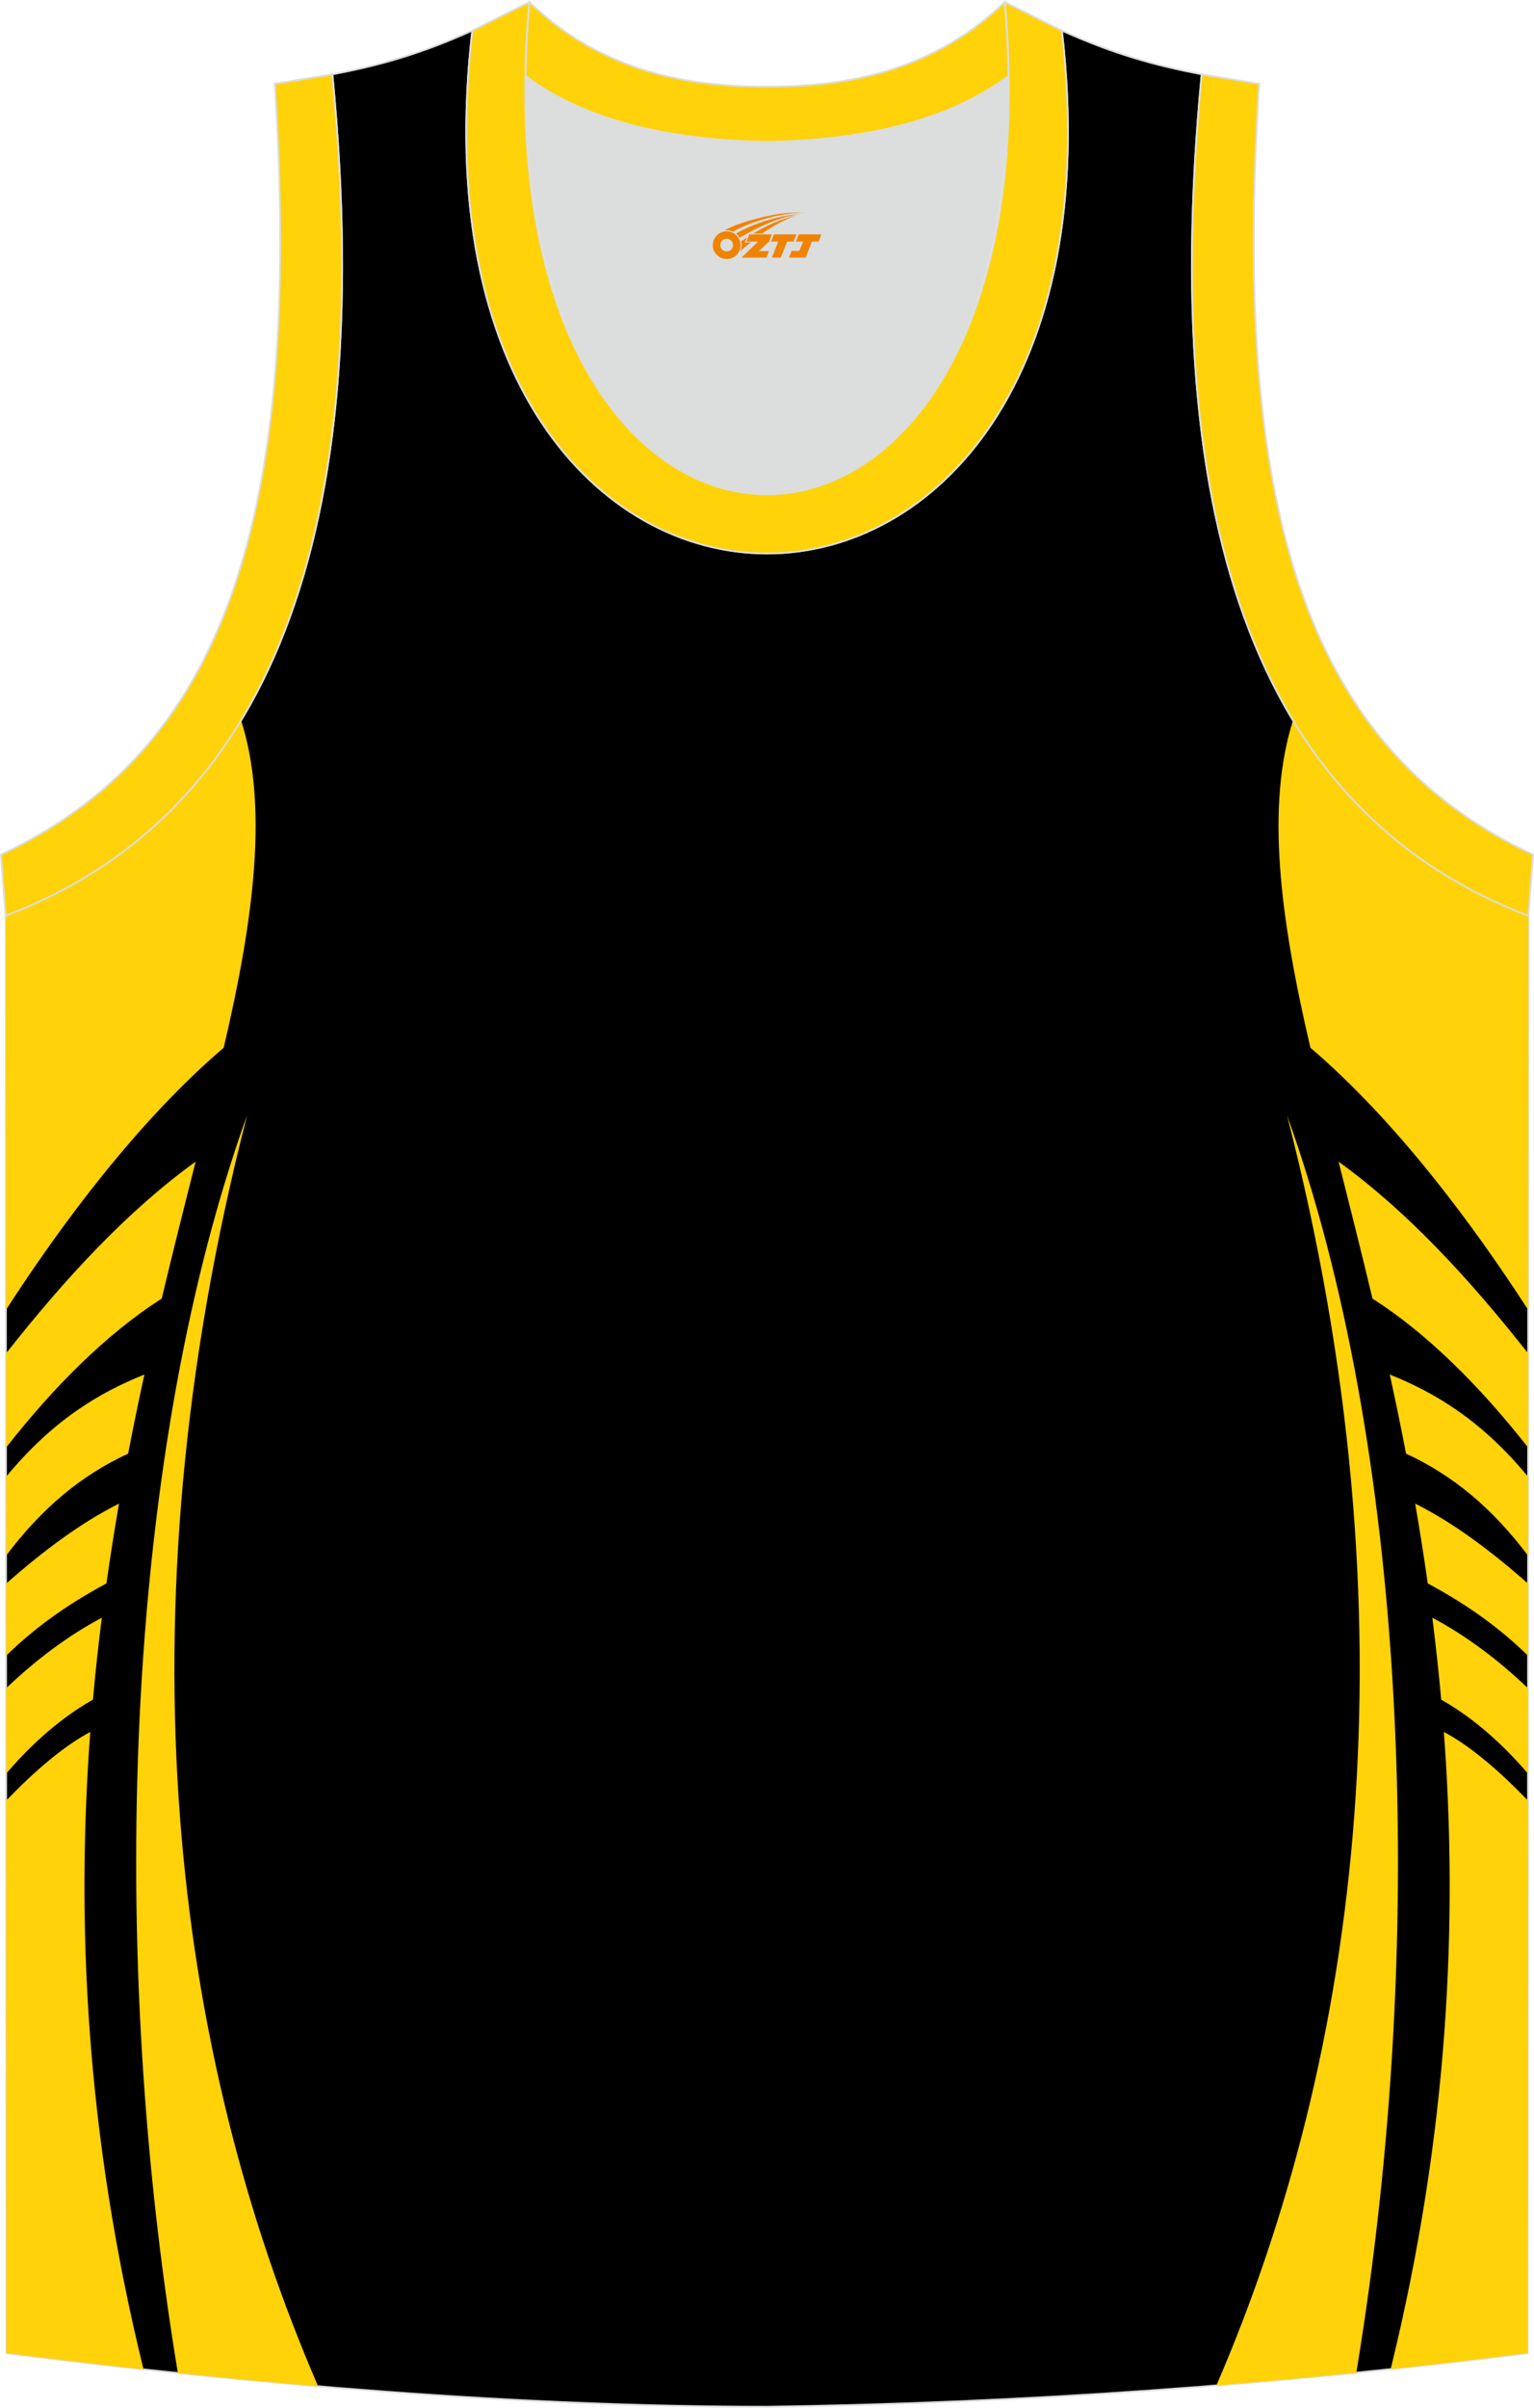
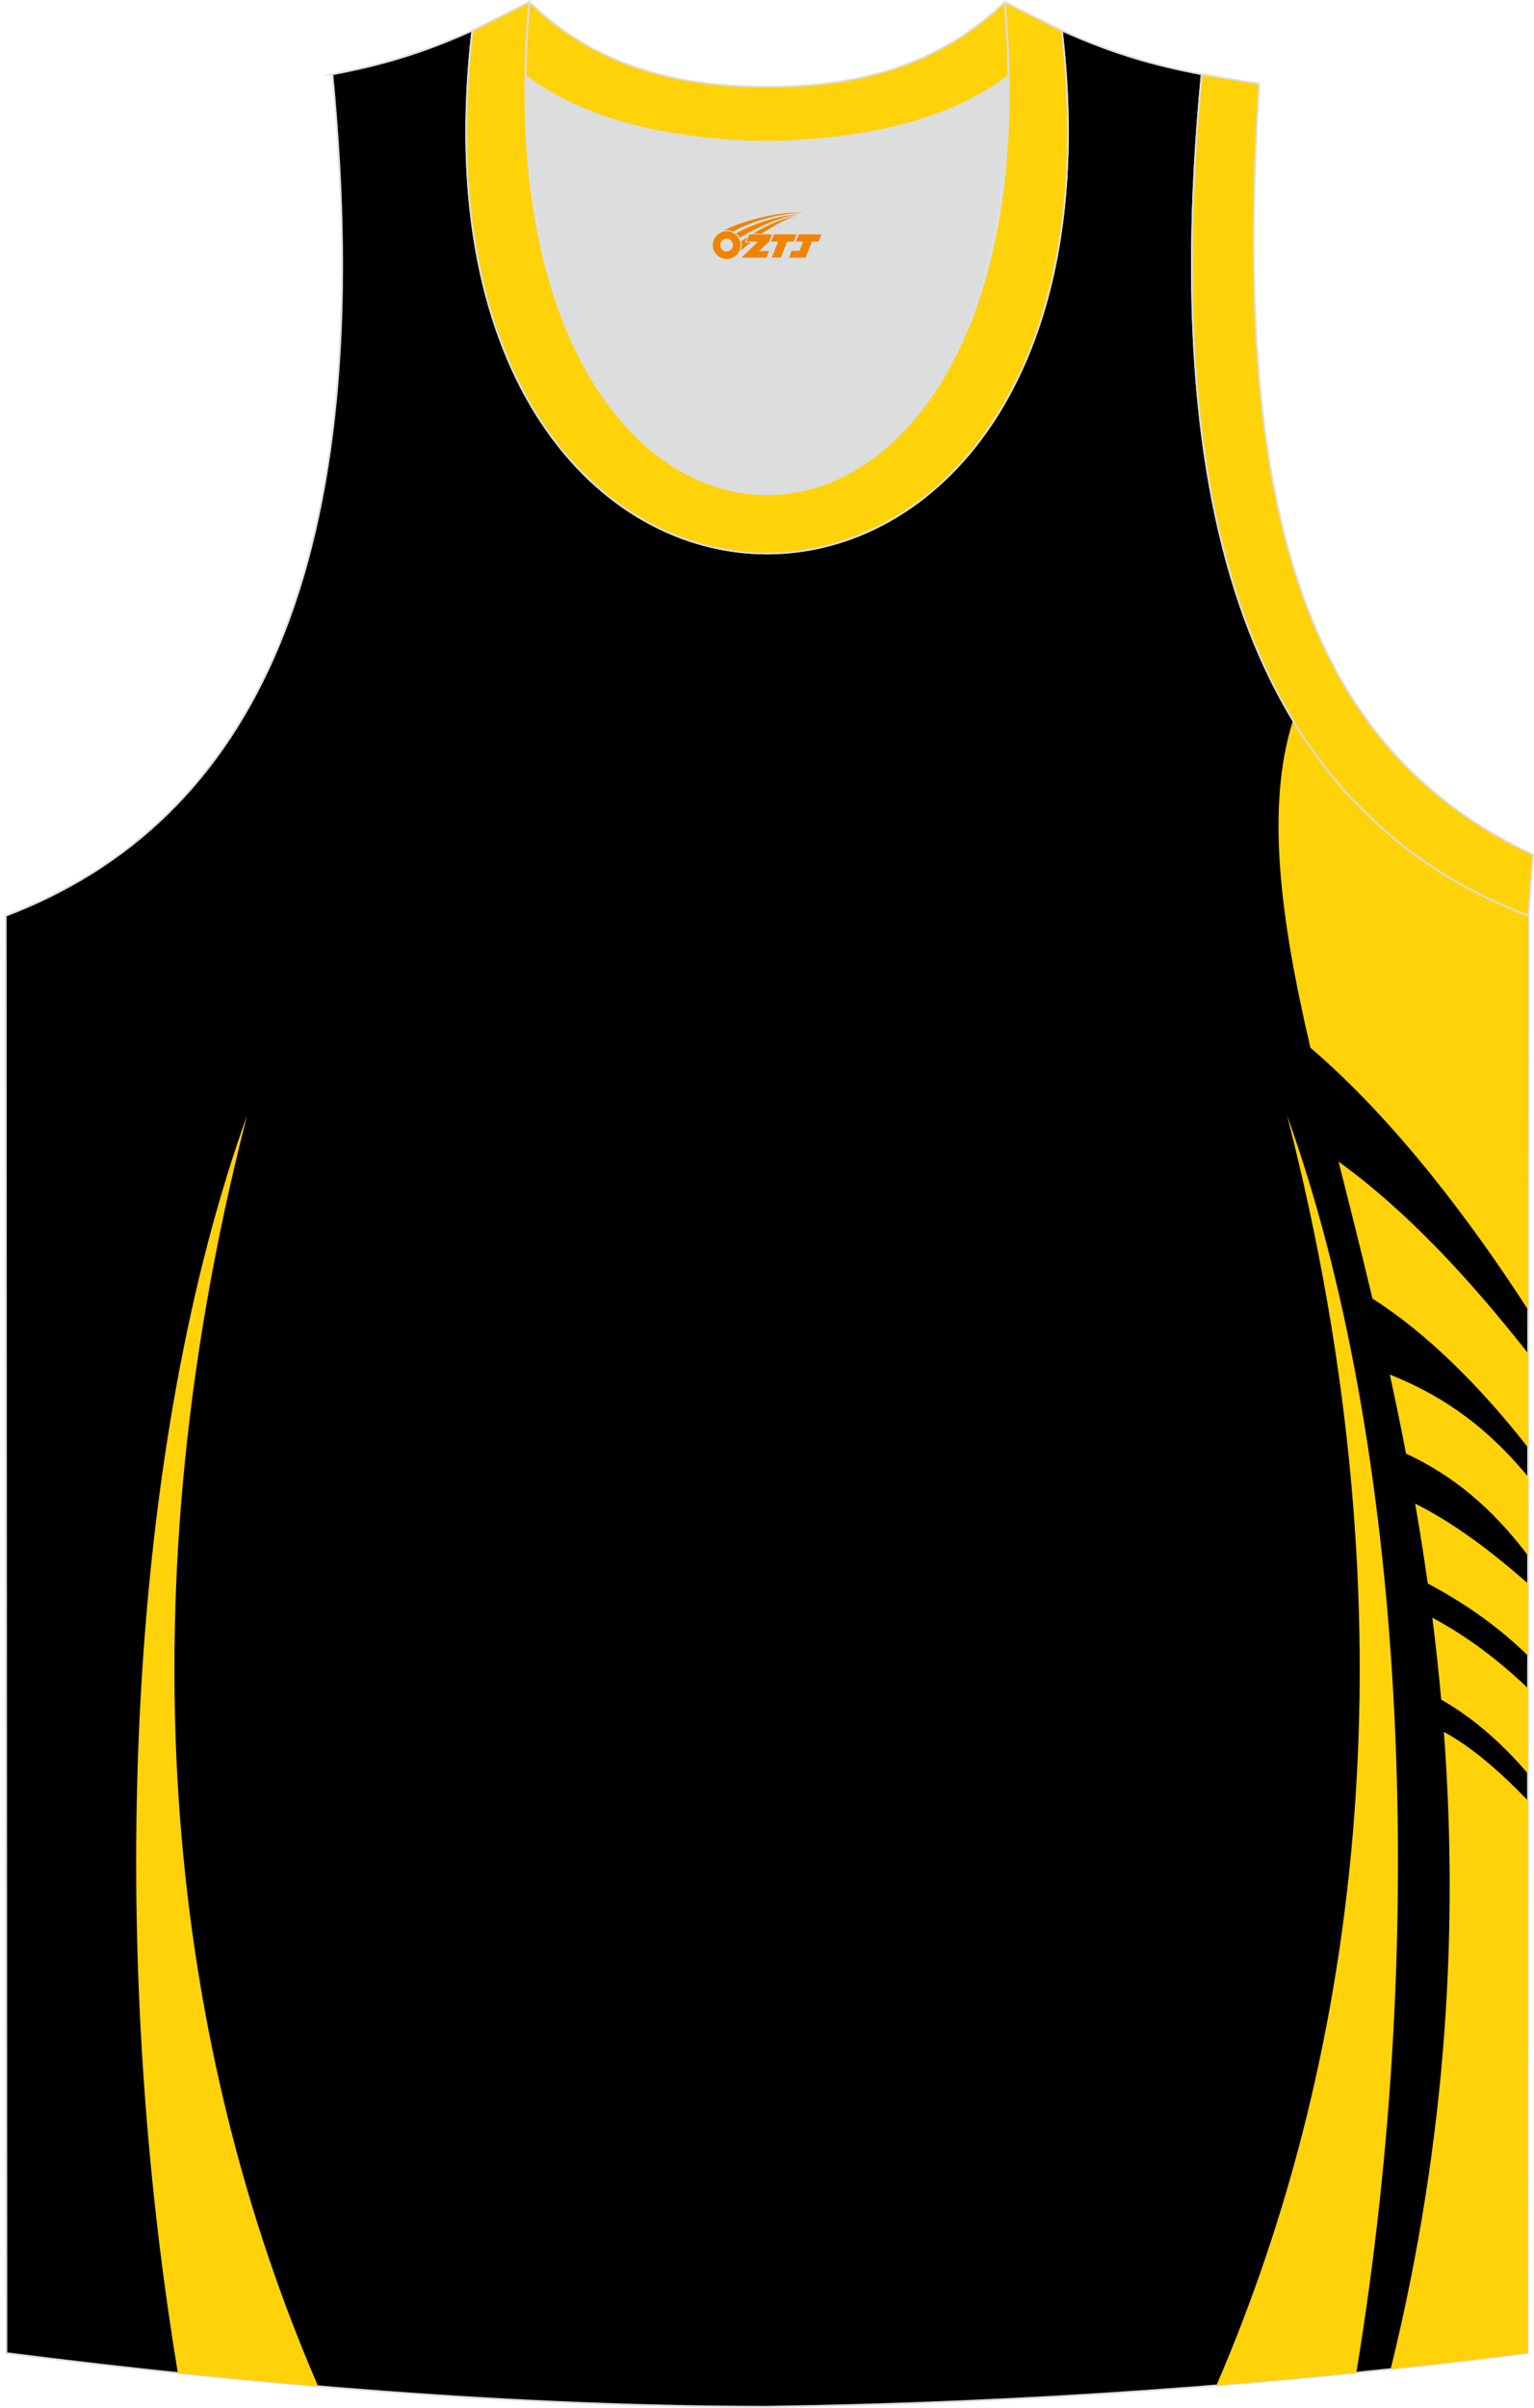
<svg xmlns="http://www.w3.org/2000/svg" version="1.1" id="图层_1" x="0px" y="0px" width="338.74px" height="531.5px" viewBox="0 0 339.01 531.88" enable-background="new 0 0 339.01 531.88" xml:space="preserve">
  <g>
    <path fill-rule="evenodd" clip-rule="evenodd" stroke="#DCDDDD" stroke-width="0.4" stroke-miterlimit="22.926" d="M169.49,531.68   c0.02,0,0.03,0,0.05,0H169.49L169.49,531.68L169.49,531.68L169.49,531.68z M169.54,531.68c57.38-0.83,113.33-4.88,168.09-11.86   l0.14-317.55c-54.53-20.78-82.66-77.25-72.19-185.88h0.02c-10.65-2-19.74-4.62-30.93-9.66c17.79,154.02-148.08,154.02-130.29,0   c-11.19,5.05-20.29,7.67-30.94,9.67h0.02C83.93,125.04,55.81,181.5,1.27,202.29l0.14,317.55   C55.72,526.75,114.83,531.68,169.54,531.68z" />
    <g>
      <g>
-         <path fill-rule="evenodd" clip-rule="evenodd" fill="#FFD20A" d="M31.72,523.42c-12.82-52.14-14.89-99.01-11.77-140.83     c-5.95,3.2-12.19,8.54-18.6,15.19L1.4,519.83C11.37,521.1,21.5,522.31,31.72,523.42L31.72,523.42z M1.36,391.82l-0.01-18.87     c6.61-6.31,13.63-11.58,21.15-15.59c-0.75,5.92-1.41,11.96-1.96,18.1C12.42,380.06,5.85,386.53,1.36,391.82L1.36,391.82z      M1.35,365.77c6.03-5.89,12.99-11.06,22.17-15.98c0.85-5.99,1.78-11.87,2.78-17.63c-8.47,4.23-16.76,10.46-24.96,17.68     L1.35,365.77L1.35,365.77z M1.34,343.67l-0.01-17.42c10.35-12.57,20.68-18.64,30.58-22.61c-1.24,5.69-2.45,11.52-3.59,17.47     C17.93,325.92,9.26,333.14,1.34,343.67L1.34,343.67z M1.33,319.8c10.71-13.69,22.51-25.36,34.41-32.94     c2.51-10.56,5.07-20.64,7.49-30.25c-15.01,10.84-28.76,25.68-41.91,42.38L1.33,319.8L1.33,319.8z M1.31,289.38l-0.04-87.09     c21.83-8.32,39.43-22.37,52.01-43.19c5.97,18.81,3,43.16-3.84,72.34C30.42,247.69,13.39,270.66,1.31,289.38z" />
        <path fill-rule="evenodd" clip-rule="evenodd" fill="#FFD20A" d="M54.61,246.37c-25.96,72.18-31.71,178.71-15.3,277.86     c10.26,1.07,20.61,2.06,31,2.93C38.53,453.79,25.85,358.2,54.61,246.37z" />
      </g>
      <g>
        <path fill-rule="evenodd" clip-rule="evenodd" fill="#FFD20A" d="M307.33,523.37c12.81-52.12,14.88-98.97,11.76-140.78     c5.95,3.2,12.19,8.54,18.6,15.19l-0.05,122.04C327.57,521.11,317.47,522.29,307.33,523.37L307.33,523.37z M337.68,391.82     l0.01-18.87c-6.61-6.31-13.63-11.58-21.15-15.59c0.75,5.92,1.41,11.96,1.96,18.1C326.62,380.06,333.19,386.53,337.68,391.82     L337.68,391.82z M337.7,365.77c-6.03-5.89-12.99-11.06-22.17-15.98c-0.85-5.99-1.78-11.87-2.78-17.63     c8.47,4.23,16.76,10.46,24.96,17.68L337.7,365.77L337.7,365.77z M337.71,343.67l0.01-17.42c-10.35-12.57-20.68-18.64-30.58-22.61     c1.24,5.69,2.45,11.52,3.59,17.47C321.11,325.92,329.78,333.14,337.71,343.67L337.71,343.67z M337.72,319.8     c-10.71-13.69-22.51-25.36-34.41-32.94c-2.51-10.56-5.07-20.65-7.49-30.25c15.01,10.84,28.76,25.68,41.91,42.38L337.72,319.8     L337.72,319.8z M337.73,289.38l0.04-87.1c-21.83-8.32-39.42-22.36-52.01-43.18c-5.97,18.81-3,43.16,3.84,72.35     C308.62,247.69,325.65,270.66,337.73,289.38z" />
        <path fill-rule="evenodd" clip-rule="evenodd" fill="#FFD20A" d="M284.43,246.37c25.96,72.16,31.71,178.65,15.31,277.79     c-10.27,1.04-20.57,1.98-30.93,2.82C300.53,453.63,313.16,358.11,284.43,246.37z" />
      </g>
    </g>
    <path fill-rule="evenodd" clip-rule="evenodd" fill="#DCDDDD" d="M169.51,31.32c26.46-0.42,42.92-6.7,53.29-14.5   c0.02-0.06,0.03-0.12,0.05-0.17c1.15,124.08-107.83,124.08-106.68,0c0.02,0.06,0.03,0.12,0.05,0.18   C126.6,24.62,143.06,30.9,169.51,31.32z" />
-     <path fill-rule="evenodd" clip-rule="evenodd" fill="#FFD20A" stroke="#DCDDDD" stroke-width="0.4" stroke-miterlimit="22.926" d="   M1.25,202.29c54.53-20.78,82.66-77.25,72.19-185.88l-12.71,2.07c6.3,97.69-12.01,147.55-60.52,170.3L1.25,202.29z" />
    <path fill-rule="evenodd" clip-rule="evenodd" fill="#FFD20A" stroke="#DCDDDD" stroke-width="0.4" stroke-miterlimit="22.926" d="   M116.99,0.43c-12.98,145,118.03,145,105.06,0l12.62,6.31c17.79,154.02-148.08,154.02-130.29,0L116.99,0.43z" />
    <path fill-rule="evenodd" clip-rule="evenodd" fill="#FFD20A" stroke="#DCDDDD" stroke-width="0.4" stroke-miterlimit="22.926" d="   M116.99,0.43c14.82,14.3,32.93,18.75,52.52,18.7c19.61,0.05,37.7-4.4,52.52-18.7c0.5,5.62,0.77,11.02,0.82,16.2   c-0.02,0.06-0.03,0.13-0.05,0.19c-10.37,7.79-26.84,14.08-53.29,14.5c-26.46-0.42-42.92-6.7-53.29-14.5   c-0.02-0.06-0.03-0.13-0.05-0.19C116.22,11.45,116.49,6.06,116.99,0.43z" />
    <path fill-rule="evenodd" clip-rule="evenodd" fill="#FFD20A" stroke="#DCDDDD" stroke-width="0.4" stroke-miterlimit="22.926" d="   M337.76,202.29c-54.53-20.78-82.66-77.25-72.19-185.88l12.71,2.07c-6.3,97.69,12.01,147.55,60.52,170.3L337.76,202.29z" />
  </g>
  <g id="图层_x0020_1">
    <path fill="#F08300" d="M157.7,55.16c0.416,1.136,1.472,1.984,2.752,2.032c0.144,0,0.304,0,0.448-0.016h0.016   c0.016,0,0.064,0,0.128-0.016c0.032,0,0.048-0.016,0.08-0.016c0.064-0.016,0.144-0.032,0.224-0.048c0.016,0,0.016,0,0.032,0   c0.192-0.048,0.4-0.112,0.576-0.208c0.192-0.096,0.4-0.224,0.608-0.384c0.672-0.56,1.104-1.408,1.104-2.352   c0-0.224-0.032-0.448-0.08-0.672l0,0C163.54,53.28,163.49,53.11,163.41,52.93C162.94,51.84,161.86,51.08,160.59,51.08C158.9,51.08,157.52,52.45,157.52,54.15C157.52,54.5,157.58,54.84,157.7,55.16L157.7,55.16L157.7,55.16z M162,54.18L162,54.18C161.97,54.96,161.31,55.56,160.53,55.52C159.74,55.49,159.15,54.84,159.18,54.05c0.032-0.784,0.688-1.376,1.472-1.344   C161.42,52.74,162.03,53.41,162,54.18L162,54.18z" />
    <polygon fill="#F08300" points="176.03,51.76 ,175.39,53.35 ,173.95,53.35 ,172.53,56.9 ,170.58,56.9 ,171.98,53.35 ,170.4,53.35    ,171.04,51.76" />
    <path fill="#F08300" d="M178,47.03c-1.008-0.096-3.024-0.144-5.056,0.112c-2.416,0.304-5.152,0.912-7.616,1.664   C163.28,49.41,161.41,50.13,160.06,50.9C160.26,50.87,160.45,50.85,160.64,50.85c0.48,0,0.944,0.112,1.36,0.288   C166.1,48.82,173.3,46.77,178,47.03L178,47.03L178,47.03z" />
    <path fill="#F08300" d="M163.47,52.5c4-2.368,8.88-4.672,13.488-5.248c-4.608,0.288-10.224,2-14.288,4.304   C162.99,51.81,163.26,52.13,163.47,52.5C163.47,52.5,163.47,52.5,163.47,52.5z" />
    <polygon fill="#F08300" points="181.52,51.76 ,180.9,53.35 ,179.44,53.35 ,178.03,56.9 ,177.57,56.9 ,176.06,56.9 ,174.37,56.9    ,174.96,55.4 ,176.67,55.4 ,177.49,53.35 ,175.9,53.35 ,176.54,51.76" />
    <polygon fill="#F08300" points="170.61,51.76 ,169.97,53.35 ,167.68,55.46 ,169.94,55.46 ,169.36,56.9 ,163.87,56.9 ,167.54,53.35    ,164.96,53.35 ,165.6,51.76" />
    <path fill="#F08300" d="M175.89,47.62c-3.376,0.752-6.464,2.192-9.424,3.952h1.888C170.78,50,173.12,48.57,175.89,47.62z    M165.09,52.44C164.46,52.82,164.4,52.87,163.79,53.28c0.064,0.256,0.112,0.544,0.112,0.816c0,0.496-0.112,0.976-0.32,1.392   c0.176-0.16,0.32-0.304,0.432-0.4c0.272-0.24,0.768-0.64,1.6-1.296l0.32-0.256H164.61l0,0L165.09,52.44L165.09,52.44L165.09,52.44z" />
  </g>
</svg>